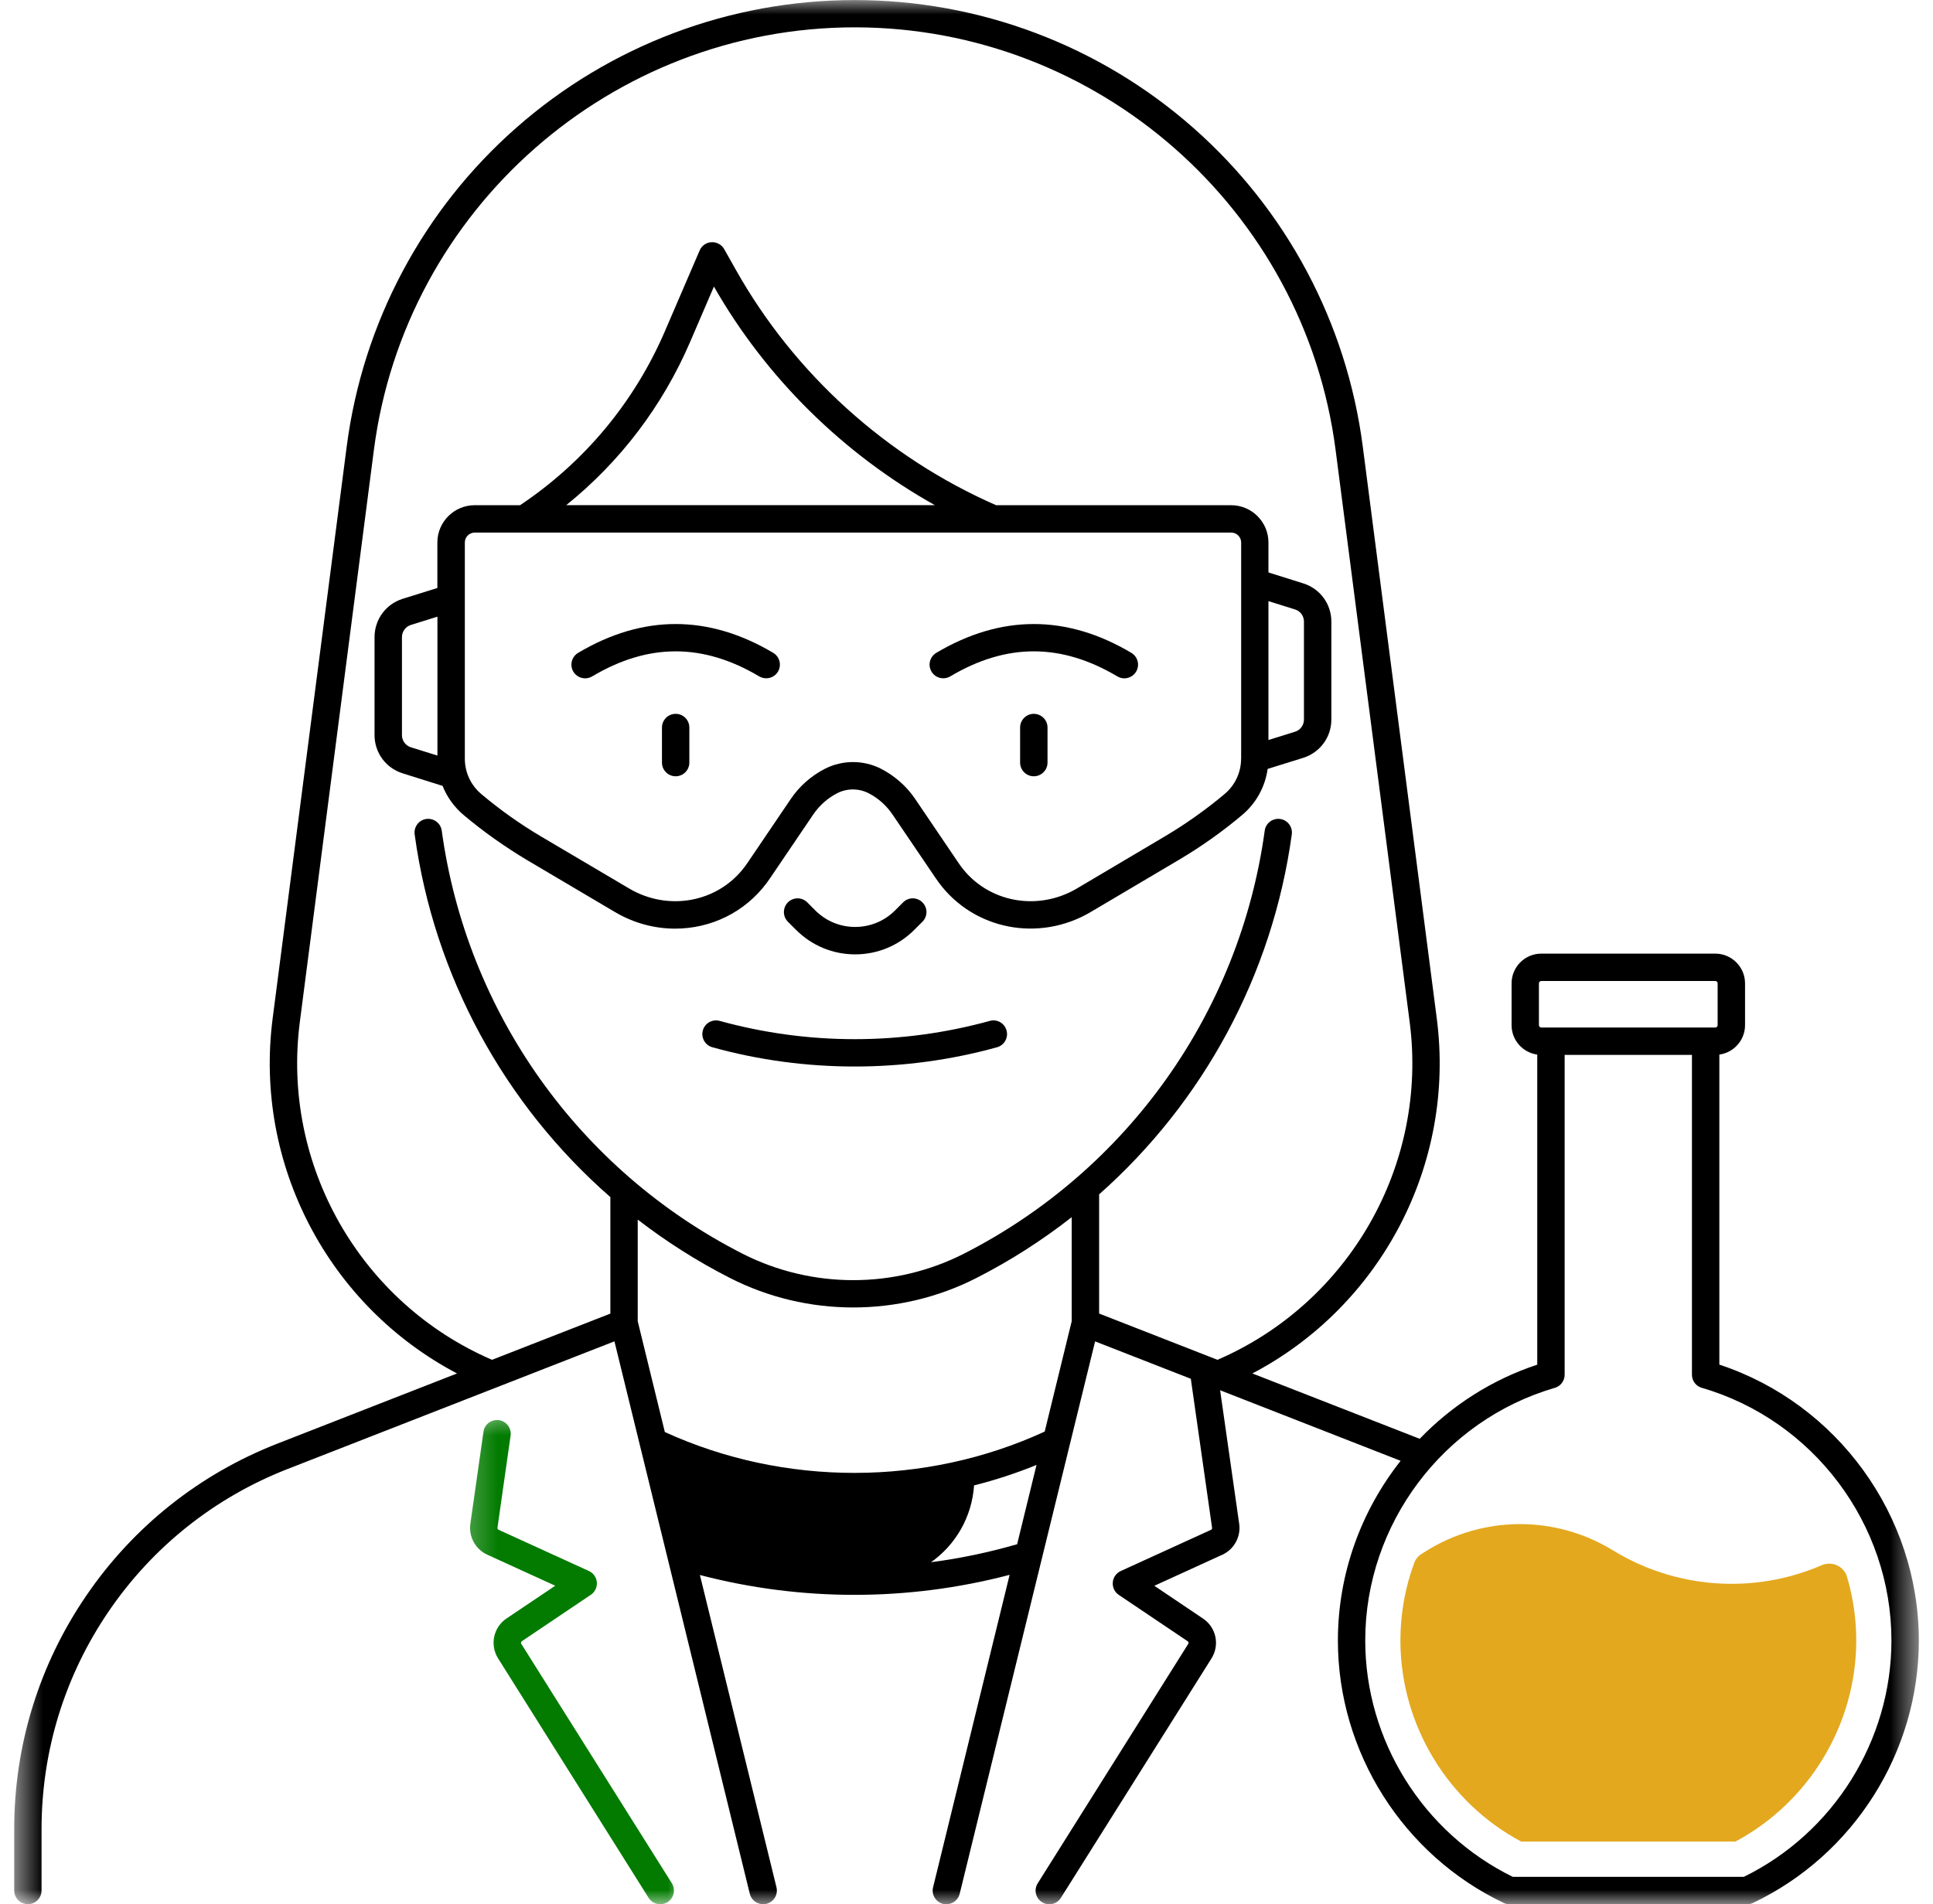
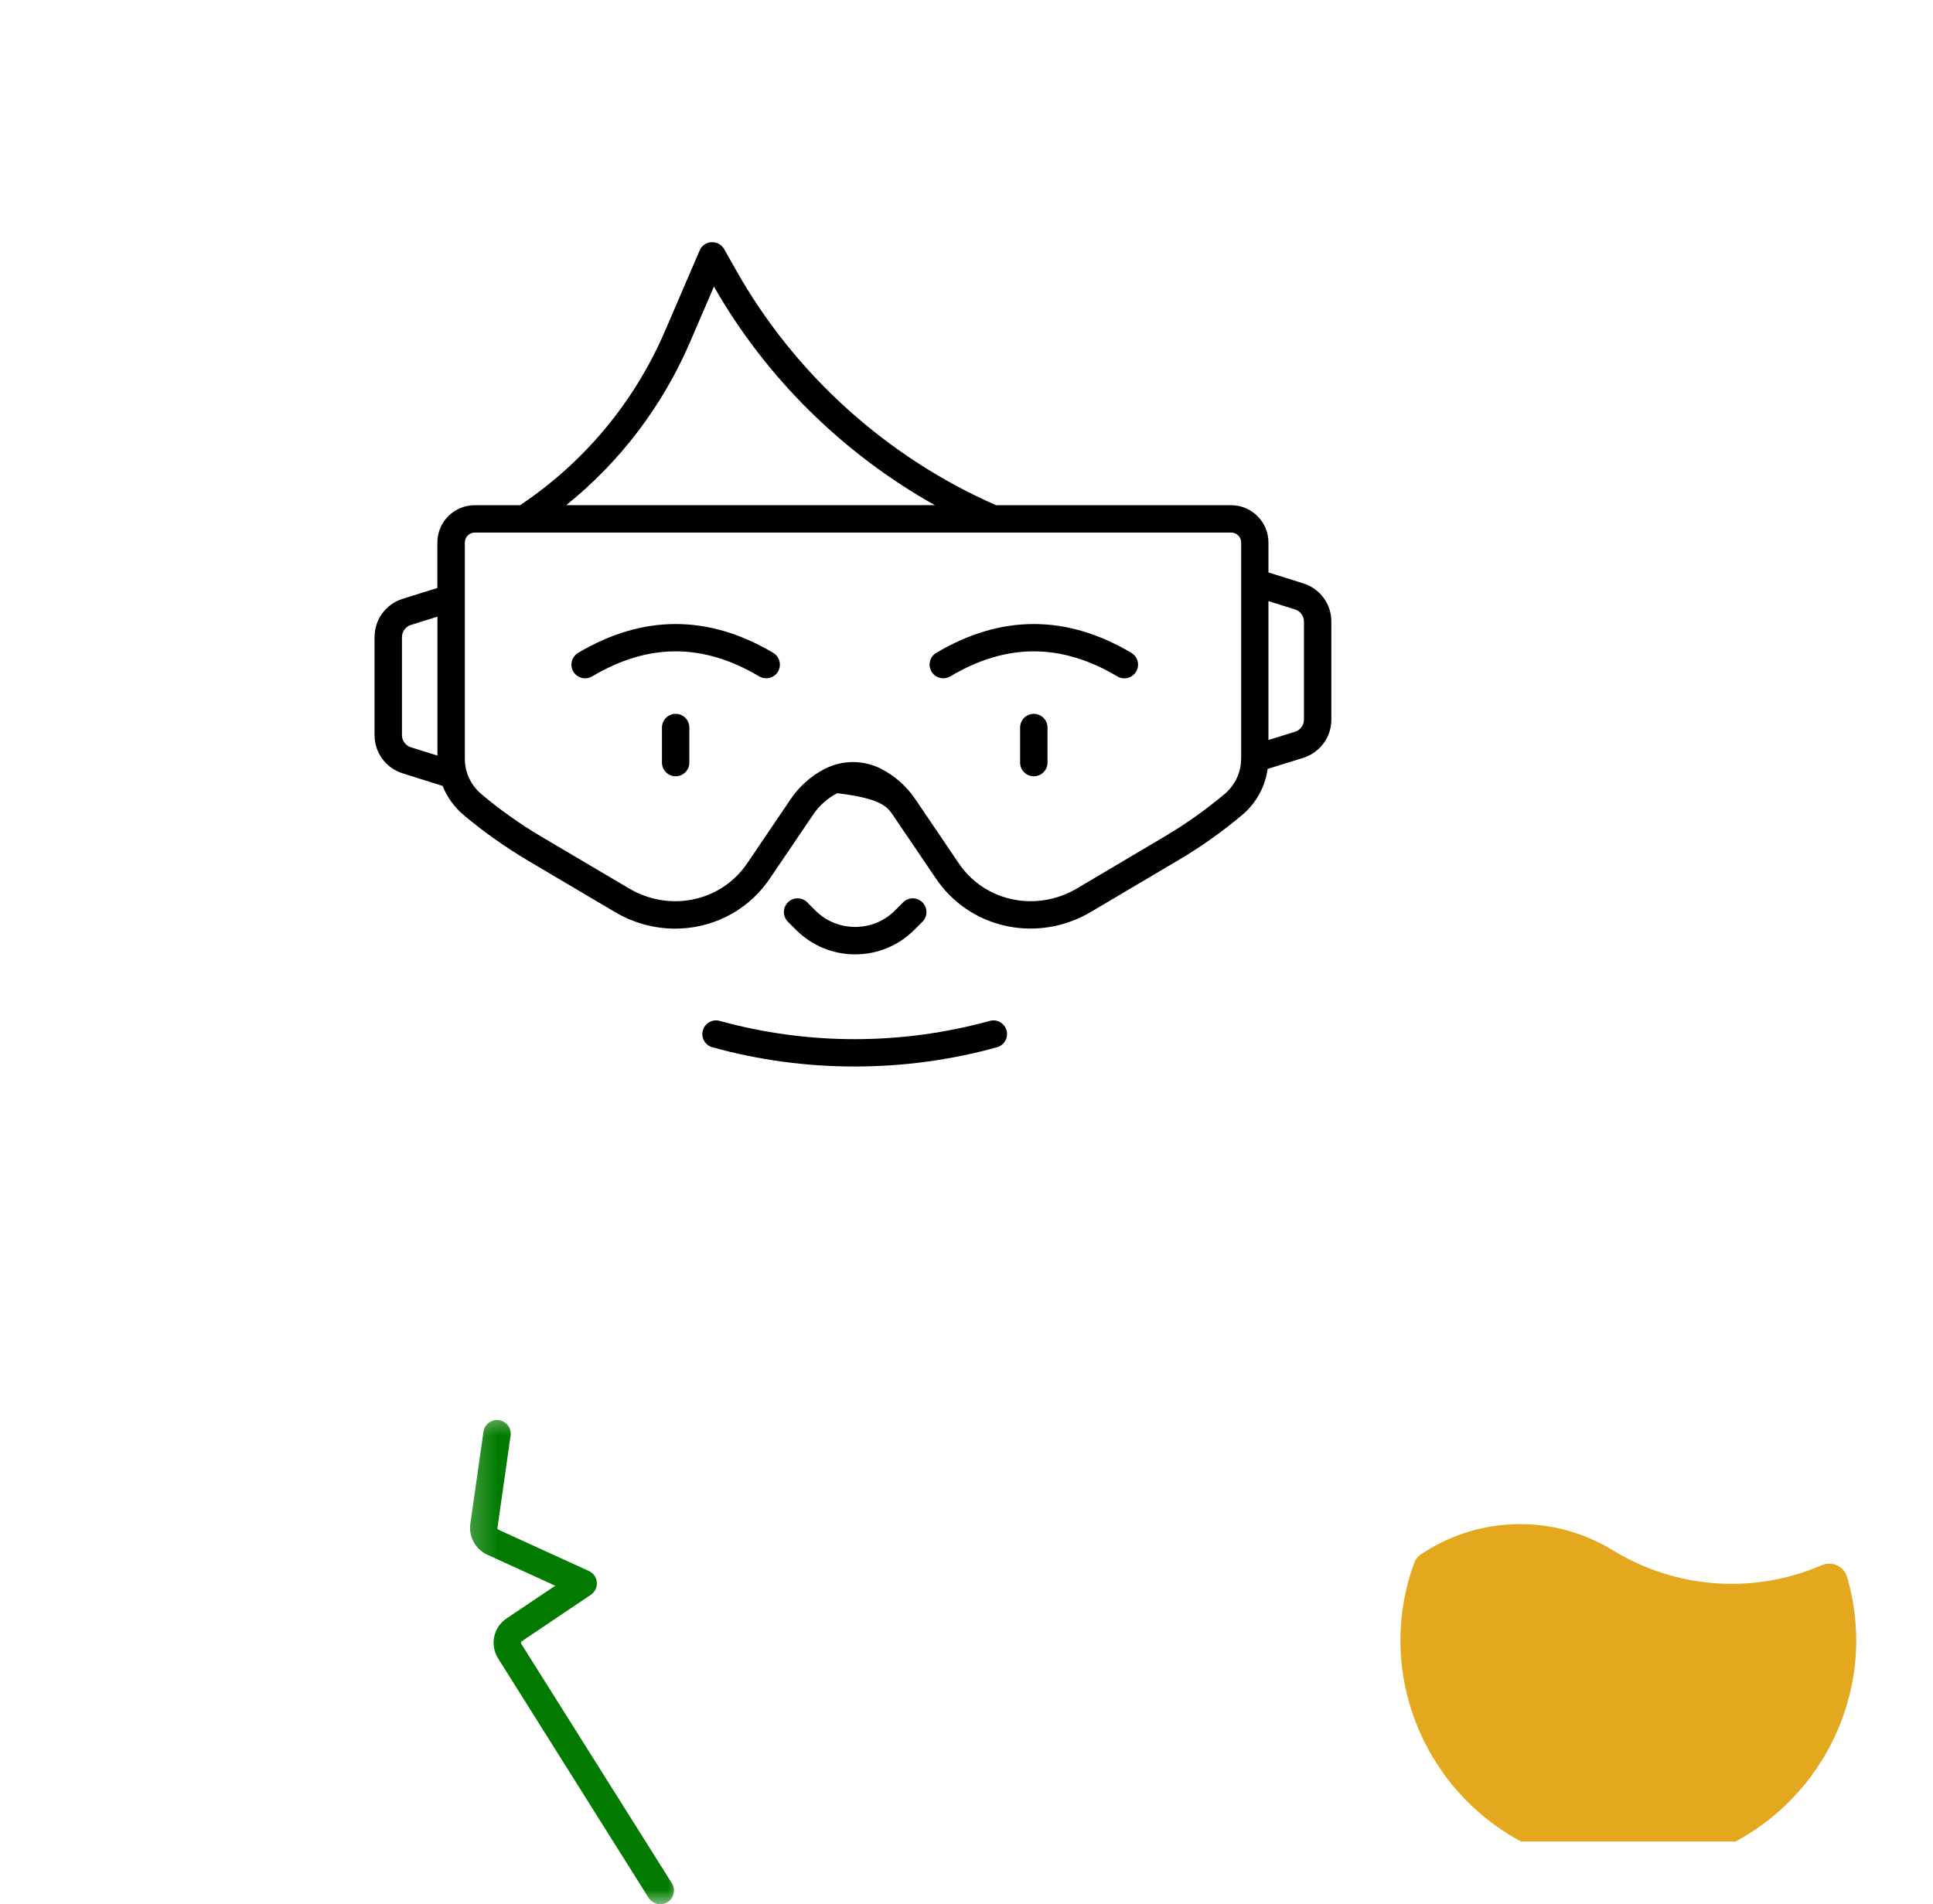
<svg xmlns="http://www.w3.org/2000/svg" width="68" height="67" viewBox="0 0 68 67" fill="none">
  <mask id="mask0_385_175" style="mask-type:luminance" maskUnits="userSpaceOnUse" x="0" y="0" width="68" height="67">
    <path d="M0.5 0H67.5V67H0.5V0Z" fill="white" />
  </mask>
  <g mask="url(#mask0_385_175)">
-     <path d="M60.484 48.015V37.106C60.995 37.036 61.388 36.598 61.388 36.07V34.601C61.388 34.024 60.918 33.554 60.341 33.554H54.221C53.645 33.554 53.175 34.022 53.175 34.601V36.072C53.175 36.6 53.57 37.038 54.078 37.106V48.017C52.479 48.545 51.071 49.455 49.943 50.625L44.057 48.326C48.576 45.952 51.21 40.975 50.544 35.838L47.94 15.709C47.377 11.364 45.255 7.378 41.964 4.486C38.674 1.593 34.448 0.002 30.069 0.002C25.688 0.002 21.462 1.593 18.172 4.486C14.88 7.378 12.76 11.364 12.197 15.709L9.591 35.838C8.927 40.973 11.562 45.952 16.078 48.326L9.758 50.795C7.019 51.866 4.694 53.713 3.035 56.144C1.375 58.572 0.5 61.411 0.5 64.352V66.518C0.5 66.784 0.716 67 0.982 67C1.246 67 1.462 66.784 1.462 66.518V64.352C1.462 61.606 2.281 58.954 3.83 56.687C5.379 54.419 7.552 52.693 10.107 51.692L21.615 47.196L26.377 66.635C26.432 66.855 26.63 67.002 26.845 67.002C26.884 67.002 26.924 66.998 26.962 66.988C27.221 66.923 27.378 66.665 27.315 66.405L24.622 55.418C26.408 55.884 28.231 56.116 30.057 56.116C31.89 56.116 33.724 55.882 35.517 55.412L32.824 66.407C32.76 66.665 32.919 66.925 33.177 66.99C33.215 66.998 33.254 67.002 33.292 67.002C33.508 67.002 33.706 66.855 33.76 66.635L38.524 47.198L41.891 48.513L42.639 53.756C42.643 53.786 42.629 53.814 42.601 53.828L39.424 55.279C39.267 55.351 39.16 55.502 39.146 55.678C39.132 55.851 39.212 56.019 39.355 56.116L41.78 57.748C41.812 57.768 41.82 57.81 41.8 57.842L36.505 66.266C36.364 66.492 36.431 66.788 36.657 66.929C36.737 66.98 36.824 67.004 36.913 67.004C37.072 67.004 37.229 66.923 37.32 66.778L42.617 58.355C42.916 57.881 42.785 57.261 42.319 56.949L40.608 55.797L43 54.704C43.414 54.516 43.658 54.068 43.593 53.618L42.922 48.917L49.272 51.4C47.88 53.163 47.065 55.377 47.065 57.723C47.065 61.647 49.356 65.271 52.902 66.958C52.967 66.988 53.037 67.004 53.108 67.004H61.457C61.529 67.004 61.6 66.988 61.664 66.958C65.211 65.271 67.502 61.647 67.502 57.723C67.5 53.324 64.634 49.385 60.484 48.015ZM35.781 54.335C34.783 54.623 33.772 54.835 32.751 54.968C33.615 54.361 34.192 53.376 34.266 52.265C35.013 52.077 35.747 51.837 36.463 51.545L35.781 54.335ZM37.701 46.488L36.751 50.371C32.552 52.305 27.592 52.309 23.388 50.387L22.434 46.488V42.912C23.441 43.688 24.526 44.38 25.68 44.967C27.037 45.659 28.526 46.004 30.014 46.004C31.503 46.004 32.993 45.659 34.349 44.967C35.545 44.358 36.665 43.638 37.701 42.827V46.488ZM42.829 47.846L38.666 46.218V42.024C42.323 38.785 44.765 34.309 45.443 29.359C45.479 29.095 45.296 28.852 45.032 28.816C44.767 28.782 44.525 28.965 44.491 29.228C43.615 35.618 39.66 41.179 33.913 44.11C31.473 45.354 28.558 45.354 26.117 44.11C20.368 41.181 16.415 35.618 15.54 29.228C15.503 28.963 15.261 28.782 14.997 28.816C14.735 28.852 14.551 29.097 14.587 29.359C15.271 34.357 17.754 38.871 21.472 42.121V46.22L17.308 47.846C12.671 45.843 9.898 40.985 10.547 35.963L13.153 15.832C14.249 7.354 21.522 0.962 30.069 0.962C38.615 0.962 45.887 7.354 46.984 15.83L49.59 35.961C50.242 40.983 47.466 45.843 42.829 47.846ZM54.137 34.601C54.137 34.555 54.175 34.517 54.221 34.517H60.341C60.386 34.517 60.424 34.553 60.424 34.601V36.072C60.424 36.116 60.388 36.154 60.341 36.154H54.221C54.175 36.154 54.137 36.118 54.137 36.072V34.601ZM61.346 66.038H53.217C50.06 64.491 48.027 61.239 48.027 57.721C48.027 53.629 50.77 49.976 54.696 48.832C54.901 48.773 55.042 48.586 55.042 48.37V37.117H59.52V48.37C59.52 48.586 59.662 48.773 59.867 48.832C63.795 49.974 66.538 53.629 66.538 57.721C66.538 61.239 64.503 64.491 61.346 66.038Z" fill="black" />
-   </g>
-   <path d="M46.835 25.318V21.871C46.835 21.252 46.438 20.711 45.844 20.526L44.622 20.142V19.087C44.622 18.365 44.033 17.776 43.309 17.776H35.041C31.196 16.092 27.949 13.159 25.891 9.502L25.476 8.766C25.387 8.607 25.214 8.514 25.03 8.522C24.846 8.53 24.685 8.643 24.613 8.812L23.39 11.655C22.315 14.152 20.554 16.266 18.295 17.776H16.699C15.975 17.776 15.386 18.365 15.386 19.087V20.689L14.164 21.07C13.573 21.256 13.176 21.797 13.176 22.418V25.865C13.176 26.484 13.573 27.025 14.164 27.21L15.57 27.652C15.725 28.044 15.977 28.396 16.308 28.675L16.326 28.691C17.026 29.278 17.781 29.81 18.567 30.278L21.635 32.092C22.301 32.485 23.033 32.675 23.751 32.675C24.994 32.675 26.2 32.11 26.979 31.057C27.019 31.005 27.057 30.95 27.094 30.894L28.614 28.651C28.826 28.34 29.117 28.082 29.451 27.91C29.797 27.733 30.21 27.733 30.555 27.91C30.892 28.082 31.18 28.34 31.392 28.651L32.913 30.894C32.951 30.948 32.989 31.003 33.028 31.057C34.26 32.719 36.558 33.163 38.373 32.088L41.469 30.256C42.252 29.792 43.002 29.262 43.698 28.675C44.191 28.261 44.505 27.684 44.594 27.055L45.843 26.666C46.438 26.478 46.835 25.938 46.835 25.318ZM15.388 26.585L14.452 26.293C14.265 26.232 14.14 26.061 14.14 25.865V22.418C14.14 22.222 14.267 22.049 14.452 21.99L15.388 21.698V26.585ZM24.276 12.034L25.115 10.083C26.95 13.299 29.665 15.969 32.887 17.774H19.919C21.813 16.25 23.305 14.289 24.276 12.034ZM43.66 26.694C43.66 27.176 43.448 27.628 43.081 27.937C42.423 28.489 41.718 28.989 40.981 29.427L37.885 31.261C36.495 32.082 34.74 31.749 33.804 30.484C33.772 30.442 33.742 30.399 33.712 30.353L32.193 28.11C31.89 27.664 31.477 27.299 30.999 27.053C30.377 26.734 29.637 26.734 29.014 27.053C28.536 27.299 28.122 27.664 27.82 28.11L26.301 30.353C26.271 30.397 26.24 30.442 26.208 30.484C25.272 31.749 23.517 32.082 22.13 31.261L19.059 29.447C18.317 29.01 17.607 28.507 16.95 27.955L16.931 27.939C16.564 27.63 16.352 27.176 16.352 26.696V19.087C16.352 18.896 16.51 18.739 16.703 18.739H43.313C43.505 18.739 43.662 18.896 43.662 19.087V26.694H43.66ZM45.871 25.318C45.871 25.514 45.746 25.688 45.558 25.746L44.622 26.038V21.151L45.558 21.444C45.746 21.502 45.871 21.675 45.871 21.871V25.318Z" fill="black" />
+     </g>
+   <path d="M46.835 25.318V21.871C46.835 21.252 46.438 20.711 45.844 20.526L44.622 20.142V19.087C44.622 18.365 44.033 17.776 43.309 17.776H35.041C31.196 16.092 27.949 13.159 25.891 9.502L25.476 8.766C25.387 8.607 25.214 8.514 25.03 8.522C24.846 8.53 24.685 8.643 24.613 8.812L23.39 11.655C22.315 14.152 20.554 16.266 18.295 17.776H16.699C15.975 17.776 15.386 18.365 15.386 19.087V20.689L14.164 21.07C13.573 21.256 13.176 21.797 13.176 22.418V25.865C13.176 26.484 13.573 27.025 14.164 27.21L15.57 27.652C15.725 28.044 15.977 28.396 16.308 28.675L16.326 28.691C17.026 29.278 17.781 29.81 18.567 30.278L21.635 32.092C22.301 32.485 23.033 32.675 23.751 32.675C24.994 32.675 26.2 32.11 26.979 31.057C27.019 31.005 27.057 30.95 27.094 30.894L28.614 28.651C28.826 28.34 29.117 28.082 29.451 27.91C30.892 28.082 31.18 28.34 31.392 28.651L32.913 30.894C32.951 30.948 32.989 31.003 33.028 31.057C34.26 32.719 36.558 33.163 38.373 32.088L41.469 30.256C42.252 29.792 43.002 29.262 43.698 28.675C44.191 28.261 44.505 27.684 44.594 27.055L45.843 26.666C46.438 26.478 46.835 25.938 46.835 25.318ZM15.388 26.585L14.452 26.293C14.265 26.232 14.14 26.061 14.14 25.865V22.418C14.14 22.222 14.267 22.049 14.452 21.99L15.388 21.698V26.585ZM24.276 12.034L25.115 10.083C26.95 13.299 29.665 15.969 32.887 17.774H19.919C21.813 16.25 23.305 14.289 24.276 12.034ZM43.66 26.694C43.66 27.176 43.448 27.628 43.081 27.937C42.423 28.489 41.718 28.989 40.981 29.427L37.885 31.261C36.495 32.082 34.74 31.749 33.804 30.484C33.772 30.442 33.742 30.399 33.712 30.353L32.193 28.11C31.89 27.664 31.477 27.299 30.999 27.053C30.377 26.734 29.637 26.734 29.014 27.053C28.536 27.299 28.122 27.664 27.82 28.11L26.301 30.353C26.271 30.397 26.24 30.442 26.208 30.484C25.272 31.749 23.517 32.082 22.13 31.261L19.059 29.447C18.317 29.01 17.607 28.507 16.95 27.955L16.931 27.939C16.564 27.63 16.352 27.176 16.352 26.696V19.087C16.352 18.896 16.51 18.739 16.703 18.739H43.313C43.505 18.739 43.662 18.896 43.662 19.087V26.694H43.66ZM45.871 25.318C45.871 25.514 45.746 25.688 45.558 25.746L44.622 26.038V21.151L45.558 21.444C45.746 21.502 45.871 21.675 45.871 21.871V25.318Z" fill="black" />
  <path d="M23.769 25.117C23.503 25.117 23.287 25.333 23.287 25.599V26.834C23.287 27.098 23.503 27.314 23.769 27.314C24.034 27.314 24.25 27.098 24.25 26.834V25.599C24.25 25.333 24.036 25.117 23.769 25.117Z" fill="black" />
  <path d="M36.368 25.117C36.102 25.117 35.886 25.333 35.886 25.599V26.834C35.886 27.098 36.102 27.314 36.368 27.314C36.632 27.314 36.85 27.098 36.85 26.834V25.599C36.85 25.333 36.632 25.117 36.368 25.117Z" fill="black" />
  <path d="M34.819 35.921C31.71 36.778 28.424 36.778 25.318 35.921C25.062 35.85 24.796 35.999 24.725 36.256C24.654 36.512 24.804 36.778 25.06 36.849C26.698 37.303 28.382 37.526 30.066 37.526C31.751 37.526 33.435 37.303 35.073 36.849C35.329 36.778 35.48 36.514 35.408 36.256C35.337 35.999 35.075 35.85 34.819 35.921Z" fill="black" />
  <path d="M27.201 22.971C24.923 21.619 22.614 21.619 20.338 22.971C20.109 23.108 20.034 23.402 20.169 23.632C20.306 23.86 20.601 23.935 20.831 23.8C22.808 22.624 24.73 22.624 26.709 23.8C26.785 23.844 26.872 23.866 26.955 23.866C27.118 23.866 27.277 23.784 27.368 23.632C27.503 23.402 27.429 23.108 27.201 22.971Z" fill="black" />
  <path d="M39.799 22.971C37.522 21.619 35.214 21.619 32.937 22.971C32.709 23.108 32.632 23.402 32.77 23.632C32.858 23.784 33.02 23.866 33.183 23.866C33.266 23.866 33.35 23.844 33.427 23.8C35.406 22.624 37.328 22.624 39.307 23.8C39.535 23.935 39.831 23.86 39.967 23.632C40.104 23.402 40.027 23.108 39.799 22.971Z" fill="black" />
  <path d="M30.083 33.58C30.87 33.58 31.61 33.273 32.165 32.716L32.449 32.432C32.639 32.244 32.639 31.94 32.449 31.75C32.262 31.562 31.957 31.562 31.77 31.75L31.485 32.036C31.11 32.41 30.612 32.615 30.083 32.615C29.555 32.615 29.057 32.41 28.683 32.036L28.399 31.75C28.209 31.562 27.905 31.562 27.717 31.75C27.53 31.94 27.53 32.244 27.717 32.432L28.002 32.716C28.558 33.273 29.297 33.58 30.083 33.58Z" fill="black" />
  <mask id="mask1_385_175" style="mask-type:luminance" maskUnits="userSpaceOnUse" x="16" y="49" width="8" height="18">
    <path d="M16.25 49.572H23.996V67H16.25V49.572Z" fill="white" />
  </mask>
  <g mask="url(#mask1_385_175)">
    <path d="M17.553 49.97C17.289 49.932 17.044 50.115 17.008 50.377L16.546 53.617C16.482 54.067 16.726 54.512 17.139 54.702L19.532 55.795L17.819 56.947C17.355 57.26 17.224 57.877 17.523 58.353L22.817 66.776C22.91 66.922 23.066 67.002 23.227 67.002C23.314 67.002 23.402 66.978 23.483 66.928C23.709 66.787 23.776 66.488 23.634 66.262L18.337 57.839C18.317 57.808 18.327 57.766 18.36 57.746L20.784 56.114C20.93 56.015 21.01 55.848 20.996 55.674C20.982 55.501 20.875 55.349 20.716 55.277L17.541 53.827C17.512 53.815 17.496 53.784 17.5 53.754L17.962 50.514C17.999 50.25 17.815 50.006 17.553 49.97Z" fill="#027B00" />
  </g>
  <path d="M56.739 54.549C54.706 53.302 52.142 53.32 50.127 54.601L50.008 54.676C49.889 54.752 49.796 54.865 49.748 54.996C49.433 55.856 49.264 56.774 49.264 57.72C49.264 60.675 50.92 63.414 53.514 64.798H61.047C63.644 63.412 65.3 60.673 65.3 57.72C65.3 56.949 65.187 56.197 64.975 55.481C64.864 55.107 64.446 54.918 64.087 55.073C61.699 56.106 58.956 55.908 56.739 54.549Z" fill="#E3A81E" />
</svg>